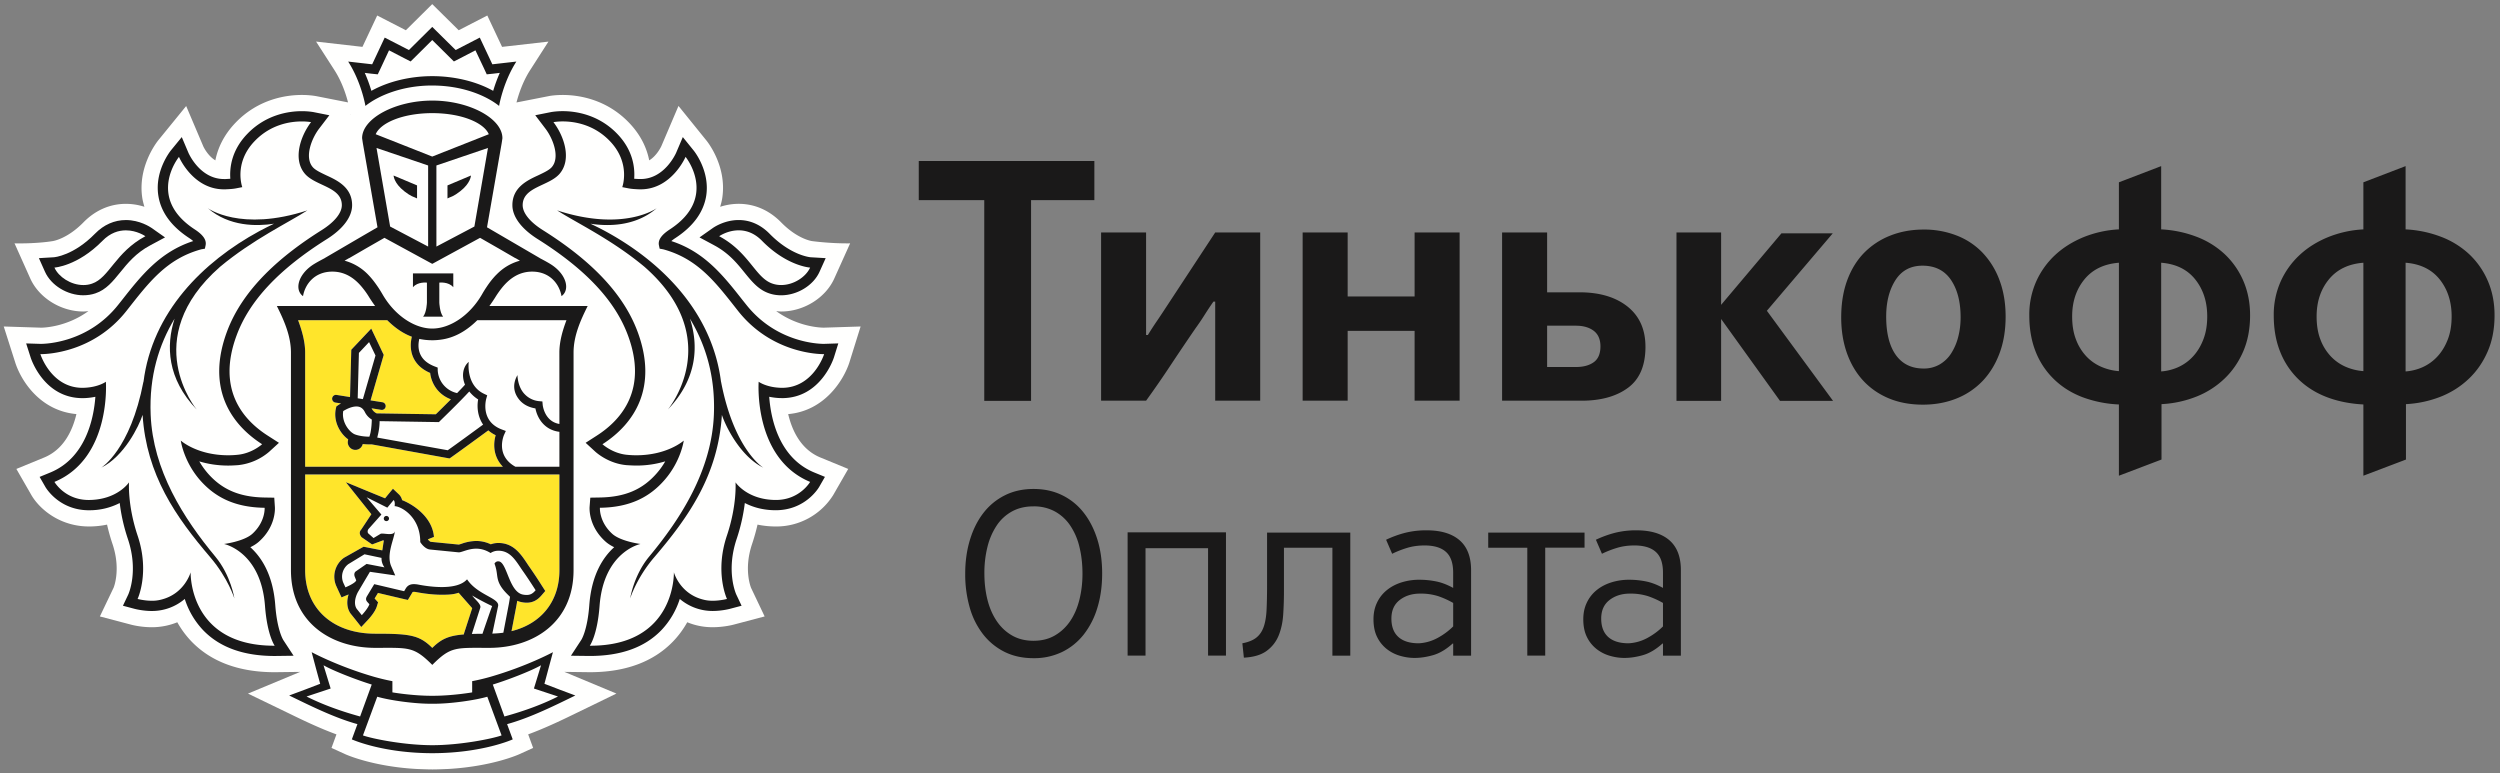
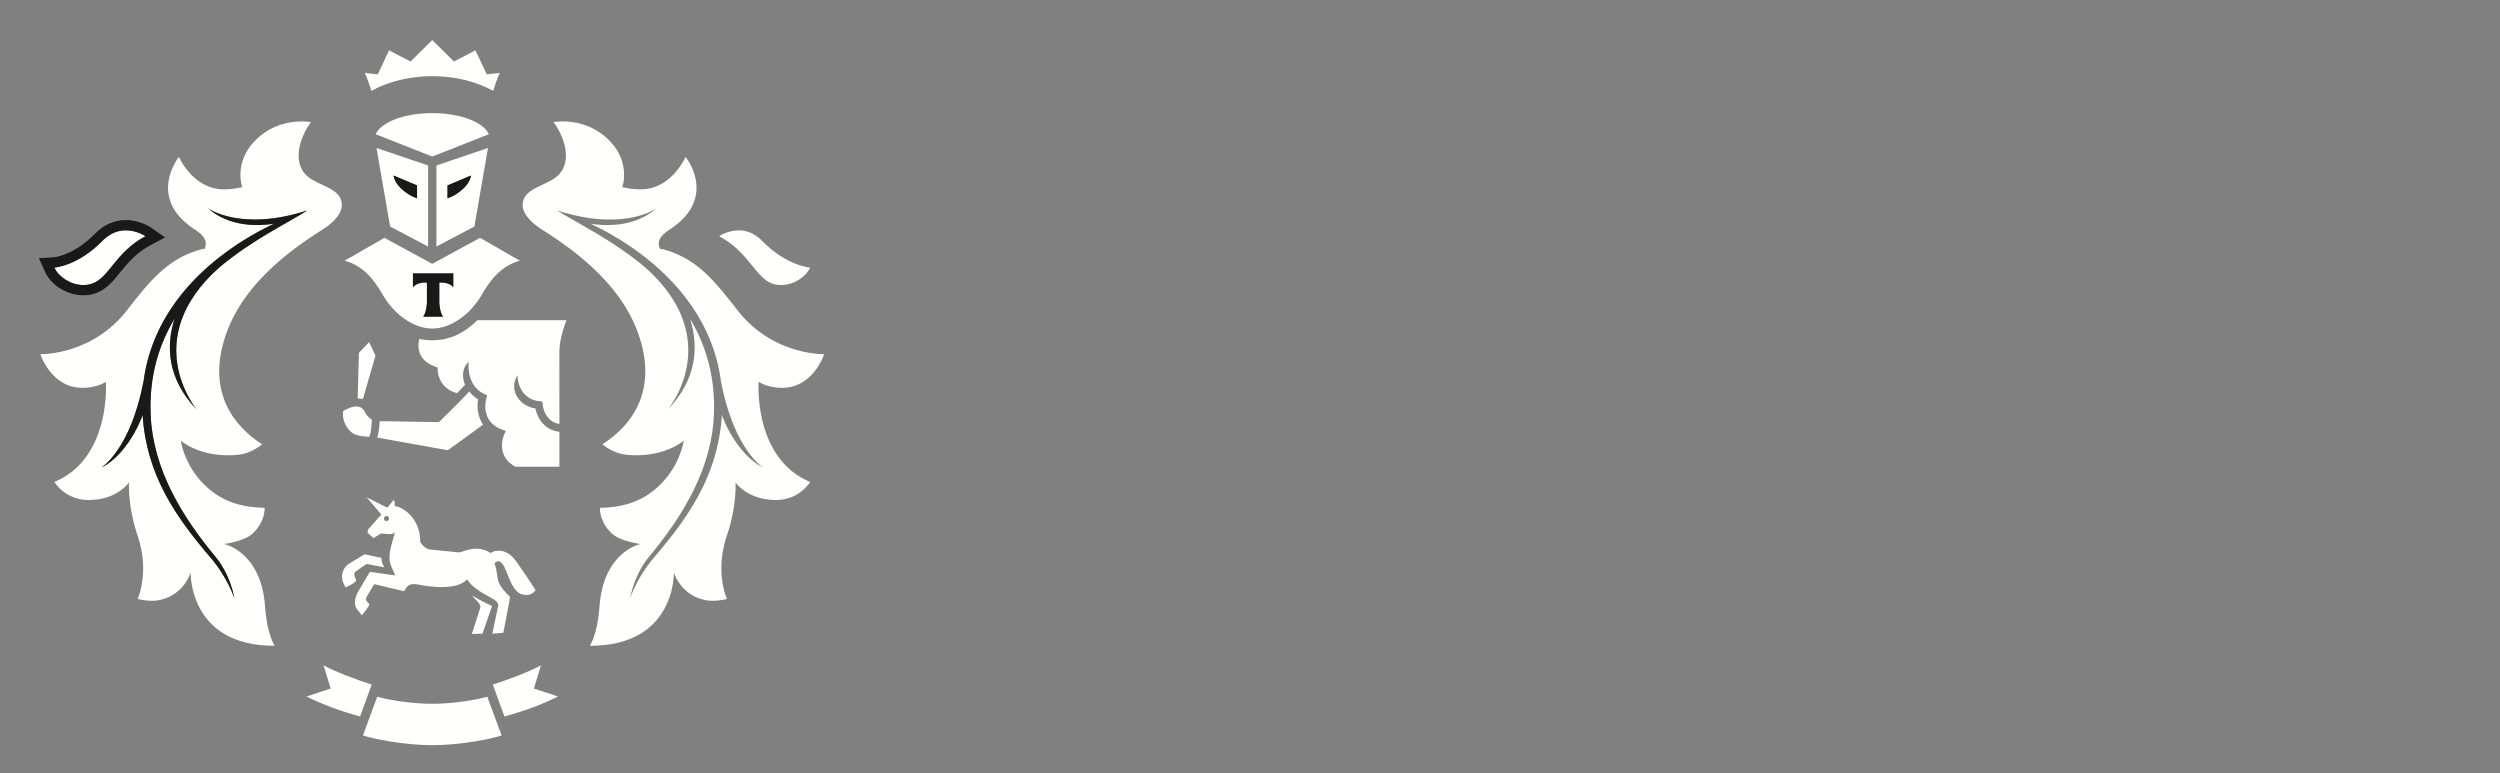
<svg xmlns="http://www.w3.org/2000/svg" width="139" height="43" viewBox="0 0 139 43">
  <rect x="0" y="0" width="139" height="43" fill="#808080" stroke="none" />
  <g fill="none" fill-rule="evenodd">
-     <path fill="#FFFFFE" d="M19.485 6.379l-.02.004.017-.023.003.019zm27.747 13.753l.618-1.979-2.045.065c-.174 0-1.43-.036-2.648-.92.09.008.181.022.275.022 1.254 0 2.469-.755 2.955-1.836l.88-1.953c-1.104.015-2.113-.125-2.113-.125-.008 0-.804-.104-1.723-1.043-.66-.673-1.475-1.03-2.36-1.03-.386 0-.732.07-1.03.165.047-.158.09-.319.116-.484.281-1.827-.894-3.22-.894-3.219L37.724 5.89l-.954 2.238c-.003.007-.245.532-.674.788-.13-.658-.45-1.398-1.132-2.104C33.676 5.479 32.11 5.28 31.29 5.28c-.38 0-.651.041-.717.052l-1.857.365c.108-.414.336-1.138.753-1.788l1.024-1.596-2.578.293-.821-1.744-1.59.82L24.032.229l-1.466 1.453-1.594-.82-.82 1.744-2.578-.294 1.027 1.597c.417.65.645 1.372.75 1.785l-1.771-.349-.061-.01c-.089-.014-.358-.055-.74-.055-.82 0-2.385.199-3.67 1.53-.684.707-1.004 1.448-1.135 2.106-.428-.254-.667-.77-.667-.77l-.956-2.251L8.79 7.812c-.191.246-1.133 1.556-.877 3.204.026.164.07.324.116.482a3.352 3.352 0 0 0-1.03-.164c-.883 0-1.7.356-2.36 1.03-.917.935-1.707 1.04-1.7 1.04 0 0-.837.151-2.131.127l.875 1.953c.487 1.08 1.703 1.836 2.954 1.836.095 0 .185-.014.278-.022-1.216.884-2.473.92-2.624.921l-2.083-.066.631 1.978c.318 1.02 1.379 2.71 3.41 2.892-.22.926-.71 1.965-1.787 2.412l-1.552.638.847 1.474c.477.795 1.599 1.725 3.195 1.725.345 0 .68-.036 1-.104.082.362.185.727.306 1.087.475 1.416.065 2.403.062 2.414l-.767 1.605 1.71.45c.022.007.538.15 1.185.15a3.764 3.764 0 0 0 1.41-.276c.222.396.49.759.804 1.083 1.096 1.125 2.65 1.694 4.617 1.694h.006l1.404-.018-2.901 1.207 2.203 1.065c.8.39 1.749.85 2.716 1.203l-.276.753.76.346c.067.031 1.527.684 3.954.823 0 0 .586.027.909.027.323 0 .901-.028.901-.028 2.411-.144 3.86-.79 3.928-.822l.76-.346-.276-.754c.993-.364 1.977-.843 2.745-1.218l2.161-1.05-2.892-1.206 1.41.018c1.97 0 3.524-.57 4.618-1.696.312-.322.58-.683.803-1.082a3.646 3.646 0 0 0 1.411.276c.637 0 1.159-.14 1.173-.145l1.718-.454-.749-1.576c-.017-.04-.427-1.027.048-2.443.121-.362.223-.725.306-1.087.322.068.659.103 1.007.104a3.731 3.731 0 0 0 3.197-1.741l.838-1.458-1.552-.638c-1.078-.447-1.567-1.485-1.786-2.411 2.005-.174 3.08-1.865 3.41-2.892z" />
    <path fill="#FFFFFE" d="M24.033 6.29c-1.643.002-2.876.54-3.144 1.174l3.144 1.24 3.144-1.24c-.266-.634-1.499-1.172-3.144-1.174M24.066 39.129h-.063c-.996.007-2.368-.198-3.028-.39l-.795 2.15c.524.187 2.3.544 3.856.544 1.553 0 3.329-.357 3.852-.544l-.794-2.15c-.662.192-2.033.397-3.028.39M30.08 36.99c-.59.333-1.912.837-2.68 1.07l.645 1.776c1.189-.324 2.17-.703 2.98-1.11l-1.34-.444.396-1.293M17.988 36.99l.396 1.292-1.34.444c.809.407 1.794.786 2.978 1.11l.646-1.776c-.766-.233-2.09-.737-2.68-1.07M24.033 4.234c1.24 0 2.453.296 3.388.817.085-.287.205-.634.367-.999l-.354.043-.37.038-.157-.337-.473-.998-.862.448-.335.171-.268-.264-.936-.926-.934.926-.268.264-.335-.17-.866-.449-.466.998-.16.337-.37-.038-.352-.043c.162.365.28.712.367.999.937-.521 2.15-.817 3.384-.817M42.946 15.769c.16.056.324.08.486.08.701 0 1.378-.454 1.61-.971 0 0-1.284-.078-2.666-1.481-.44-.454-.905-.59-1.304-.59-.62 0-1.087.327-1.087.327 1.67.889 2.01 2.314 2.96 2.635M4.636 15.849c.162 0 .326-.025.483-.08.953-.321 1.297-1.746 2.964-2.635 0 0-.467-.328-1.084-.328-.402 0-.867.137-1.308.592-1.38 1.402-2.665 1.48-2.665 1.48.231.517.91.97 1.61.97" />
    <path fill="#FFFFFE" d="M42.442 26.004c-1.29-.637-2.107-2.327-2.303-2.935-.215 3.351-1.85 5.676-3.763 7.914-.992 1.161-1.338 2.29-1.338 2.29s.191-1.28 1.049-2.319c1.784-2.143 3.48-4.812 3.606-7.897.086-2.154-.467-3.9-1.331-5.34.483 1.5.414 3.335-1.226 5.048 0 0 3.267-3.915-1.301-7.929-1.828-1.527-3.83-2.47-4.858-3.139 3.72 1.214 5.538-.122 5.538-.122-1.188 1.03-2.727 1.012-3.681.863.26.127.528.258.818.414 3.136 1.704 5.956 4.508 6.437 8.39v-.03c.73 3.814 2.353 4.792 2.353 4.792m.955-4.443c.03.002.054.002.083.002 1.75 0 2.342-1.873 2.342-1.873h-.034c-.321 0-2.921-.075-4.76-2.411-1.209-1.536-2.2-2.887-4.158-3.418l-.193-.034-.042-.196c-.054-.299.152-.58.616-.882 2.703-1.77.867-4.027.867-4.027s-.771 1.805-2.497 1.805l-.129-.002c-.196-.01-.386-.018-.576-.058l-.318-.062s.492-1.34-.696-2.568c-.895-.928-1.983-1.086-2.612-1.086-.317 0-.518.041-.518.041.597.78 1.028 2.075.34 2.874-.596.687-2.051.72-2.051 1.743 0 .433.405.939 1.132 1.393 2.187 1.377 4.357 3.205 5.26 5.653 1.128 3.054-.143 5.081-1.956 6.244 0 0 .57.524 1.393.59.168.017.332.024.485.024 1.742 0 2.642-.816 2.642-.816s-.148 1.128-1.054 2.176c-.837.967-1.934 1.537-3.608 1.56 0 0-.053.777.688 1.45.475.424 1.57.562 1.57.562s-2.051.416-2.278 3.445c-.122 1.642-.542 2.212-.542 2.212h.037c4.76 0 4.638-4.082 4.638-4.082s.33 1.208 1.659 1.524c.16.042.331.058.494.058.427 0 .8-.1.8-.1s-.696-1.467-.007-3.518c.573-1.703.48-2.965.48-2.965s.641.97 2.231.979h.017c1.324 0 1.9-1.003 1.9-1.003-3.173-1.319-2.86-5.57-2.86-5.57s.413.308 1.215.336M11.69 30.983c-1.91-2.238-3.546-4.563-3.762-7.914-.198.608-1.011 2.298-2.3 2.935 0 0 1.621-.979 2.35-4.791v.03c.483-3.883 3.301-6.687 6.44-8.39.287-.157.558-.288.816-.414-.954.148-2.493.166-3.68-.864 0 0 1.817 1.336 5.537.122-1.03.669-3.03 1.612-4.857 3.139-4.57 4.014-1.301 7.93-1.301 7.93-1.644-1.714-1.71-3.549-1.226-5.048-.866 1.44-1.42 3.185-1.33 5.338.125 3.085 1.82 5.754 3.6 7.898.862 1.04 1.056 2.318 1.056 2.318s-.35-1.128-1.342-2.289m.765-.738s1.095-.138 1.57-.563c.741-.672.688-1.45.688-1.45-1.675-.022-2.77-.592-3.612-1.559-.9-1.048-1.05-2.176-1.05-2.176s.9.816 2.64.816c.155 0 .318-.007.486-.023.826-.067 1.396-.591 1.396-.591-1.815-1.163-3.086-3.19-1.96-6.244.903-2.448 3.073-4.276 5.26-5.653.727-.454 1.132-.96 1.132-1.393 0-1.024-1.453-1.056-2.049-1.743-.689-.8-.257-2.094.338-2.874 0 0-.198-.04-.517-.04-.627 0-1.716.157-2.61 1.085-1.192 1.229-.697 2.568-.697 2.568l-.318.062c-.19.04-.382.048-.577.058l-.126.002c-1.731 0-2.499-1.804-2.499-1.804s-1.834 2.257.867 4.026c.465.302.67.583.615.882l-.041.196-.197.034c-1.954.532-2.947 1.883-4.158 3.418-1.836 2.336-4.434 2.411-4.756 2.411h-.036s.593 1.873 2.342 1.873c.028 0 .054 0 .084-.002.804-.028 1.216-.336 1.216-.336s.31 4.251-2.86 5.569c0 0 .577 1.004 1.9 1.004h.016c1.591-.009 2.231-.979 2.231-.979s-.092 1.263.478 2.964c.69 2.053-.002 3.519-.002 3.519s.37.1.797.1c.166 0 .335-.016.494-.058 1.327-.316 1.659-1.524 1.659-1.524s-.122 4.082 4.639 4.082h.034s-.416-.57-.539-2.212c-.226-3.03-2.278-3.445-2.278-3.445M22.96 15.202h2.243v.77c-.264-.323-.778-.258-.778-.258v1.11s.02.546.211.782h-1.11c.194-.236.211-.782.211-.782v-1.11s-.512-.065-.778.257v-.77zm-2.446.115a4.837 4.837 0 0 1 .484.617 8.181 8.181 0 0 1 .275.439c.687 1.185 1.785 1.894 2.76 1.895.976-.001 2.073-.71 2.762-1.895.076-.132.153-.26.233-.379l.035-.052a4.692 4.692 0 0 1 .494-.628l.039-.038c.35-.358.766-.63 1.312-.782l-.243-.141h-.013l-.967-.561-.992-.569-2.653 1.444-.007-.006-.005.006-2.653-1.444-.992.569-.968.56h-.012l-.245.142c.547.151.962.421 1.313.78.016.014.026.03.043.043z" />
    <path fill="#FFFFFE" d="M23.188 10.308v.724l-.14-.063c-.006-.005-.21-.052-.566-.333-.588-.456-.599-.877-.599-.877l1.305.55zm.615 3.4V9.2l-2.869-.972.757 4.367 2.112 1.113zM24.88 10.308l1.306-.549s-.012.421-.601.877c-.355.281-.56.328-.566.333l-.139.063v-.724zm1.496 2.287l.755-4.367-2.867.972v4.508l2.112-1.113zM19.746 24.157c.279.102.618.123.792.123.006-.021.016-.048.024-.08.015-.051.03-.102.04-.158.05-.25.067-.533.07-.715a1.004 1.004 0 0 1-.376-.398c-.107-.224-.259-.329-.48-.329-.29 0-.599.174-.732.255-.105.624.354 1.19.662 1.302M26.093 21.766c-.533.58-1.577 1.589-1.627 1.64l-.063.063-3.296-.052a3.403 3.403 0 0 1-.107.808l-.026.104 3.92.705c.408-.285 1.53-1.105 1.967-1.426-.317-.463-.347-1.012-.276-1.4a1.961 1.961 0 0 1-.492-.442" />
    <path fill="#FFFFFE" d="M26.539 17.803c-.76.752-1.488 1.031-2.138 1.096-.119.012-.238.02-.36.02h-.015a3.603 3.603 0 0 1-.712-.075c-.043.17-.097.523.058.86.138.304.418.53.826.68l.137.054.002.148c0 .044.033 1.003 1.078 1.27.17-.176.325-.335.44-.468-.213-.503-.102-1.016.209-1.267-.014.053-.15 1.312.858 1.78l.167.078-.05.177c-.016.053-.353 1.271.869 1.724l.217.082-.096.21c-.022.047-.5 1.151.627 1.78h2.447v-1.943c-.87-.106-1.238-.805-1.333-1.3-.405-.07-.718-.245-.933-.53-.513-.675-.072-1.294-.066-1.327 0 .005 0 .664.407 1.071.202.196.44.348.801.382l.178.016.015.182c.003.039.102.93.931 1.07l-.002-3.968c0-.614.18-1.232.395-1.802h-4.957M19.955 19.62l-.067 2.526.288.045.702-2.425-.357-.745-.566.6M21.476 28.974a.144.144 0 0 1 .018-.287c.081.003.14.075.136.153a.146.146 0 0 1-.154.134m6.22 2.236c.023 0 .047.003.07.009.437.125.548 1.7 1.314 1.84.076.016.145.02.205.02.222 0 .354-.094.497-.262 0 0-.386-.606-.674-1.015-.383-.535-.68-1.181-1.395-1.181-.016 0-.037 0-.054.002-.235.012-.38.127-.38.127a1.472 1.472 0 0 0-.801-.244c-.447 0-.794.205-.969.205h-.006l-1.593-.157c-.249-.024-.446-.275-.517-.373l-.027-.043c0-.043 0-.087-.003-.126-.054-1.304-1.062-1.86-1.422-1.87 0 0 .043-.247-.054-.341l-.352.426-1.152-.579.822.96-.696.783c-.088.09-.077.21-.04.26l.3.266.382-.232c.019-.013.054-.018.096-.018.105 0 .264.028.406.028.156 0 .29-.034.307-.18-.048.483-.497 1.322-.202 1.982l.218.498-1.409-.203-.659 1.113c-.203.37-.235.771-.04.99l.247.308s.346-.367.423-.608l-.111-.123c-.095-.104-.09-.196-.032-.308l.413-.685 1.662.392.089-.15c.113-.188.275-.243.453-.243.074 0 .149.009.226.02.31.062.817.143 1.325.143.557 0 1.11-.1 1.405-.43.602.893 1.823 1.035 1.727 1.489l-.322 1.529c.212-.01.418-.023.612-.05l.306-1.591c.033-.173.066-.406.066-.406-.118-.12-.403-.372-.564-.679-.216-.414-.098-.63-.299-1.168 0 0 .062-.125.203-.125" />
    <path fill="#FFFFFE" d="M19.206 32.657s.551-.227.6-.388l-.073-.184c-.053-.12-.046-.25.055-.32l.595-.411.994.19s-.18-.225-.163-.525l-.948-.201-.894.545a.868.868 0 0 0-.285 1.033l.119.261M26.235 35.249c.177-.007.375-.01.59-.01 0 0 .511-1.496.54-1.543a12.46 12.46 0 0 1-1.112-.587c.153.227.522.486.449.687l-.467 1.453" />
-     <path fill="#FFE52B" d="M31.103 26.38H16.966v5.317c0 2.175 1.574 3.537 3.896 3.537 1.94 0 2.452.075 3.174.791.497-.496.908-.681 1.753-.75l.02-.083.446-1.377c-.025-.03-.754-.858-.754-.858-.289.096-.532.111-.939.111-.418 0-.89-.048-1.403-.144a.654.654 0 0 0-.147-.017c-.063 0-.067.005-.084.036l-.088.146-.162.267-.305-.07-1.357-.32-.187.307.028.033.166.182-.074.238c-.1.309-.424.671-.522.77l-.34.365-.308-.39-.232-.292c-.245-.273-.301-.69-.164-1.129a.04.04 0 0 1-.013.006l-.383.158-.172-.374-.12-.265a1.292 1.292 0 0 1 .429-1.56l1.092-.618 1.039.205c.024-.1.062-.457.092-.548-.02-.002-.039-.006-.06-.006l-.598.223-.578-.398s-.226-.218-.021-.436l.559-.847-1.418-1.778 2.179.894.144-.18.294-.352.334.318c.095.09.149.203.175.315.6.234 1.676.923 1.77 2.044l-.336.135v.008c.078.091.141.129.16.132l1.555.153c.04-.006.089-.024.144-.04a2.51 2.51 0 0 1 .827-.161c.28 0 .55.064.812.185.095-.036.214-.062.35-.071l.075-.002c.832 0 1.246.621 1.578 1.118.055.086.11.167.168.247.29.41.67 1.01.685 1.036l.172.268-.21.244c-.161.187-.405.406-.822.406-.086 0-.18-.01-.281-.028a1.243 1.243 0 0 1-.247-.076c-.012.082-.03.18-.044.264l-.273 1.423c1.63-.401 2.666-1.632 2.666-3.395l-.003-5.317M16.966 25.952h10.995c-.549-.568-.54-1.286-.4-1.752a1.832 1.832 0 0 1-.41-.27 197.68 197.68 0 0 1-2.085 1.511l-.073.049-4.316-.78h-.087a3.57 3.57 0 0 1-.42-.024.42.42 0 0 1-.752.15.417.417 0 0 1-.076-.316l.016-.094c-.445-.312-.856-1.013-.674-1.751l.018-.079.063-.044c.009-.007.083-.058.195-.121l-.313-.048a.218.218 0 0 1-.179-.247c.02-.117.13-.2.246-.178l.748.118.067-2.63 1.112-1.176.694 1.46-.732 2.53.66.105a.215.215 0 0 1 .178.247.211.211 0 0 1-.212.177l-.034-.001-.536-.087c.007.017.017.026.024.043a.586.586 0 0 0 .258.239l3.29.052a68.6 68.6 0 0 0 .84-.832 1.774 1.774 0 0 1-1.154-1.467c-.452-.193-.765-.482-.938-.857-.21-.465-.136-.93-.079-1.157-.44-.16-.9-.452-1.371-.92h-4.956c.213.571.393 1.19.393 1.803v6.347" />
-     <path fill="#1A1919" d="M21.493 28.687a.144.144 0 0 0-.154.134.142.142 0 0 0 .137.153.146.146 0 0 0 .154-.134.146.146 0 0 0-.137-.153M28.046 39.837l-.646-1.776c.768-.234 2.09-.737 2.681-1.072l-.395 1.293 1.338.444c-.81.407-1.79.785-2.978 1.111m-4.01 1.596c-1.556 0-3.332-.357-3.856-.544l.795-2.151c.66.193 2.032.397 3.028.391h.063c.995.006 2.366-.198 3.028-.391l.794 2.151c-.523.187-2.299.544-3.852.544m-6.991-2.707l1.339-.444-.396-1.293c.59.335 1.914.838 2.68 1.072l-.646 1.776c-1.184-.326-2.17-.704-2.977-1.11m14.04-.395l-.815-.313.225-.841.248-.917s-1.443.782-3.477 1.37c-.577.165-1.014.241-1.014.241v.625s-1.088.189-2.186.189h-.063c-1.1 0-2.186-.19-2.186-.19v-.624s-.438-.076-1.014-.24c-2.033-.588-3.475-1.371-3.475-1.371l.244.917.23.841-.817.313-.907.338c1.038.501 2.478 1.231 3.795 1.592l-.311.848s1.67.761 4.453.768v.002h.038v-.002c2.786-.007 4.454-.768 4.454-.768l-.312-.848c1.318-.36 2.759-1.09 3.793-1.592l-.904-.338M20.634 4.095l.37.038.16-.337.466-.998.866.448.335.171.268-.264.934-.927.936.927.268.264.335-.17.862-.449.473.998.156.337.37-.038.355-.043a8.376 8.376 0 0 0-.367.999c-.935-.521-2.149-.817-3.388-.817-1.233 0-2.447.296-3.384.817a8.588 8.588 0 0 0-.367-.999l.352.043zm3.399.66c1.658 0 2.984.548 3.717 1.134 0 0 .217-1.31.96-2.466l-1.335.152-.699-1.485-1.341.692-1.302-1.286-1.298 1.286-1.345-.692-.697 1.485-1.335-.152c.743 1.155.96 2.466.96 2.466.738-.586 2.06-1.135 3.715-1.135zM45.043 26.794s-.577 1.004-1.901 1.004h-.017c-1.59-.009-2.23-.979-2.23-.979s.092 1.262-.48 2.964c-.69 2.053.005 3.519.005 3.519s-.37.1-.799.1c-.163 0-.333-.016-.495-.058-1.327-.316-1.658-1.524-1.658-1.524s.122 4.082-4.638 4.082h-.037s.42-.57.543-2.212c.226-3.03 2.277-3.445 2.277-3.445s-1.095-.138-1.57-.563c-.741-.672-.688-1.45-.688-1.45 1.674-.022 2.771-.592 3.607-1.56.906-1.047 1.055-2.175 1.055-2.175s-.901.816-2.642.816c-.153 0-.316-.007-.485-.023-.824-.067-1.393-.591-1.393-.591 1.813-1.163 3.084-3.19 1.957-6.244-.904-2.448-3.075-4.276-5.26-5.653-.727-.454-1.133-.96-1.133-1.394 0-1.022 1.455-1.055 2.05-1.742.69-.8.258-2.094-.339-2.874 0 0 .2-.041.518-.041.629 0 1.718.158 2.612 1.086 1.188 1.229.696 2.568.696 2.568l.318.062c.19.04.38.048.577.058l.128.002c1.726 0 2.497-1.805 2.497-1.805s1.836 2.258-.867 4.027c-.464.302-.67.583-.616.882l.042.196.193.034c1.958.531 2.95 1.883 4.16 3.418 1.837 2.336 4.437 2.411 4.758 2.411h.034s-.593 1.873-2.342 1.873c-.029 0-.054 0-.083-.002-.802-.028-1.215-.336-1.215-.336s-.312 4.251 2.861 5.569m-1.563-4.658c2.144 0 2.862-2.18 2.89-2.273l.24-.77-.803.026h-.003c-.283 0-2.649-.063-4.325-2.194l-.159-.198c-1.096-1.393-2.134-2.719-3.993-3.323.054-.049.131-.108.237-.177.986-.648 1.559-1.436 1.703-2.35.21-1.375-.667-2.472-.706-2.517l-.596-.738-.373.876c-.025.055-.652 1.456-1.971 1.456h-.099c-.09-.005-.177-.008-.261-.016.046-.624-.067-1.592-.946-2.5C33.26 6.345 31.966 6.18 31.29 6.18c-.361 0-.602.045-.628.047l-.902.18.557.733c.436.565.831 1.608.363 2.152-.151.174-.46.314-.754.455-.607.279-1.437.67-1.437 1.66 0 .64.498 1.312 1.4 1.882 2.669 1.679 4.316 3.43 5.027 5.364 1.1 2.974-.336 4.67-1.73 5.565l-.625.402.548.503c.074.064.742.655 1.732.74.188.011.366.022.535.022a5.5 5.5 0 0 0 1.612-.234c-.12.211-.27.428-.456.644-.797.923-1.777 1.344-3.187 1.366l-.524.009-.04.525c-.005.106-.044 1.081.878 1.91.141.128.311.233.49.32-.625.562-1.26 1.543-1.384 3.223-.104 1.402-.438 1.92-.442 1.926l-.579.885 1.046.013c1.73 0 3.053-.476 3.97-1.422a4.495 4.495 0 0 0 1.036-1.75 2.81 2.81 0 0 0 1.825.67c.489 0 .898-.103.943-.114l.668-.177-.295-.624c-.022-.05-.579-1.302.02-3.087.259-.772.39-1.463.455-2.001.421.219.984.4 1.712.402 1.654 0 2.384-1.236 2.416-1.287l.326-.568-.604-.248c-1.97-.819-2.407-3.016-2.494-4.205.178.034.381.066.611.072l.101.002" />
-     <path fill="#1A1919" d="M41.072 12.806c.399 0 .864.137 1.305.592 1.381 1.402 2.666 1.48 2.666 1.48-.233.517-.91.97-1.611.97a1.47 1.47 0 0 1-.486-.08c-.95-.32-1.291-1.745-2.96-2.634 0 0 .465-.328 1.086-.328m-1.359.835c.8.426 1.266.997 1.674 1.503.402.494.782.97 1.38 1.167.21.073.435.107.665.107.894 0 1.792-.547 2.133-1.305l.343-.76-.83-.049c-.038-.001-1.105-.099-2.292-1.311-.488-.497-1.078-.759-1.714-.759-.778 0-1.354.388-1.417.429l-.762.537.82.44M40.09 21.213v.03c-.482-3.883-3.3-6.687-6.438-8.39-.29-.157-.559-.288-.819-.414.955.148 2.494.165 3.681-.864 0 0-1.816 1.336-5.538.122 1.03.669 3.032 1.612 4.86 3.14 4.567 4.013 1.3 7.928 1.3 7.928 1.64-1.713 1.71-3.548 1.226-5.047.864 1.44 1.417 3.185 1.33 5.339-.125 3.085-1.82 5.753-3.604 7.897-.858 1.04-1.05 2.318-1.05 2.318s.346-1.128 1.339-2.289c1.912-2.238 3.547-4.563 3.761-7.914.197.608 1.012 2.298 2.304 2.935 0 0-1.624-.978-2.353-4.791M15.239 35.902c-4.761 0-4.64-4.082-4.64-4.082s-.331 1.208-1.658 1.524a1.934 1.934 0 0 1-.494.058c-.427 0-.797-.1-.797-.1s.692-1.466.002-3.519c-.57-1.701-.478-2.964-.478-2.964s-.64.97-2.23.98h-.017c-1.323 0-1.9-1.005-1.9-1.005 3.17-1.318 2.86-5.569 2.86-5.569s-.412.308-1.216.336c-.03.002-.056.002-.084.002-1.75 0-2.342-1.873-2.342-1.873h.036c.322 0 2.92-.075 4.756-2.411 1.21-1.535 2.203-2.886 4.158-3.418l.197-.034.041-.196c.055-.299-.15-.58-.615-.882-2.701-1.77-.867-4.026-.867-4.026s.768 1.804 2.499 1.804l.126-.002c.194-.01.386-.018.577-.058l.318-.062s-.495-1.34.696-2.568c.895-.928 1.983-1.085 2.611-1.085.319 0 .517.04.517.04-.595.78-1.027 2.075-.338 2.874.596.687 2.049.719 2.049 1.742 0 .434-.405.94-1.132 1.394-2.187 1.377-4.357 3.205-5.26 5.653-1.126 3.054.145 5.081 1.96 6.244 0 0-.57.524-1.396.59-.168.017-.33.024-.487.024-1.739 0-2.639-.816-2.639-.816s.15 1.128 1.05 2.176c.841.967 1.937 1.537 3.612 1.56 0 0 .053.777-.687 1.45-.476.424-1.571.562-1.571.562s2.052.416 2.278 3.445c.123 1.641.539 2.212.539 2.212h-.034zm.506-.327c-.001-.005-.334-.524-.44-1.926-.125-1.68-.76-2.66-1.387-3.224.18-.086.349-.191.49-.32.922-.828.883-1.803.876-1.909l-.035-.525-.528-.009c-1.405-.022-2.388-.443-3.185-1.366a4.252 4.252 0 0 1-.455-.644c.438.134.975.234 1.61.234.17 0 .348-.01.535-.023a3.155 3.155 0 0 0 1.734-.74l.549-.502-.626-.402c-1.399-.895-2.83-2.591-1.73-5.565.711-1.934 2.356-3.686 5.028-5.364.902-.57 1.396-1.241 1.396-1.882 0-.99-.827-1.381-1.435-1.66-.295-.142-.603-.281-.753-.455-.47-.544-.073-1.587.362-2.152l.56-.733-.905-.18c-.027-.002-.265-.047-.628-.047-.676 0-1.967.164-3.022 1.257-.88.908-.995 1.876-.95 2.5-.084.008-.17.011-.26.016h-.096c-1.324 0-1.948-1.401-1.973-1.456l-.371-.876-.603.738c-.034.045-.914 1.142-.7 2.517.142.914.717 1.702 1.703 2.35.107.069.182.128.235.177-1.86.604-2.898 1.93-3.994 3.323l-.158.198c-1.675 2.131-4.045 2.194-4.328 2.194l-.808-.025.246.769c.028.093.743 2.273 2.888 2.273l.104-.002c.227-.006.43-.038.611-.073-.088 1.19-.526 3.387-2.498 4.206l-.602.248.326.568c.032.051.763 1.287 2.42 1.287a3.679 3.679 0 0 0 1.709-.402c.063.538.195 1.23.454 2.001.6 1.785.042 3.037.02 3.087l-.296.623.67.178c.043.01.455.114.942.114a2.798 2.798 0 0 0 1.826-.67 4.5 4.5 0 0 0 1.034 1.75c.92.946 2.242 1.422 3.97 1.422l1.047-.014-.58-.884z" />
    <path fill="#1A1919" d="M5.69 13.397c.442-.455.907-.59 1.309-.59.617 0 1.084.327 1.084.327-1.667.889-2.011 2.314-2.964 2.635-.157.056-.32.08-.483.08-.7 0-1.378-.453-1.61-.971 0 0 1.284-.079 2.664-1.481m-1.054 3.02c.23 0 .455-.033.667-.106.597-.198.977-.672 1.379-1.167.41-.506.872-1.077 1.672-1.503l.822-.441-.764-.537c-.064-.04-.637-.428-1.413-.428-.638 0-1.23.26-1.717.759-1.187 1.212-2.252 1.31-2.29 1.31l-.829.049.34.76c.342.758 1.24 1.305 2.133 1.305M8.377 23.057c-.089-2.154.464-3.9 1.33-5.34-.483 1.5-.418 3.335 1.226 5.048 0 0-3.269-3.915 1.301-7.93 1.827-1.526 3.828-2.47 4.857-3.138-3.72 1.214-5.536-.122-5.536-.122 1.186 1.03 2.725 1.012 3.679.863-.258.127-.529.258-.817.414-3.138 1.704-5.956 4.508-6.44 8.39v-.03c-.728 3.813-2.35 4.792-2.35 4.792 1.29-.637 2.103-2.327 2.301-2.935.216 3.351 1.85 5.676 3.763 7.914.992 1.161 1.342 2.29 1.342 2.29s-.194-1.28-1.056-2.32c-1.78-2.143-3.476-4.811-3.6-7.896M22.96 15.202v.77c.265-.323.777-.258.777-.258v1.11s-.017.546-.211.782h1.11c-.191-.236-.21-.782-.21-.782v-1.11s.513-.065.777.257v-.77h-2.244M22.482 10.636c.356.281.56.328.567.333l.139.064v-.725l-1.305-.549s.011.42.6.877M25.585 10.636c.59-.457.6-.877.6-.877l-1.305.55v.724l.139-.064c.007-.005.211-.052.566-.333" />
-     <path fill="#1A1919" d="M24.033 8.705l-3.144-1.242c.268-.633 1.5-1.17 3.144-1.173 1.645.002 2.878.54 3.144 1.173l-3.144 1.242zm2.343 3.89l-2.112 1.114V9.2l2.867-.974-.755 4.368zm1.31 1.197l.965.56h.014l.243.142c-.546.151-.963.424-1.312.782l-.039.038a4.703 4.703 0 0 0-.494.628l-.035.052c-.08.12-.157.247-.233.38-.688 1.184-1.786 1.893-2.762 1.894-.975-.001-2.073-.71-2.76-1.895a7.695 7.695 0 0 0-.23-.373c-.016-.023-.03-.046-.045-.066a6.743 6.743 0 0 0-.255-.35 4.837 4.837 0 0 0-.23-.267c-.016-.013-.027-.03-.041-.043a2.847 2.847 0 0 0-1.314-.78l.246-.141h.01l.968-.561.993-.569 2.653 1.444.005-.006.008.006 2.651-1.444.993.569zm3.81 4.01c-.216.57-.395 1.189-.395 1.803l.002 3.968c-.83-.14-.927-1.031-.93-1.07l-.016-.182-.178-.016a1.26 1.26 0 0 1-.8-.382c-.407-.407-.408-1.066-.407-1.071-.006.033-.448.652.065 1.328.215.284.528.46.933.528.094.496.463 1.195 1.333 1.301v1.942h-2.446c-1.128-.627-.65-1.732-.628-1.78l.095-.209-.216-.081c-1.221-.453-.885-1.672-.868-1.725l.049-.177-.167-.079c-1.008-.467-.872-1.726-.858-1.78-.31.252-.423.765-.209 1.268-.115.133-.27.292-.44.468a1.37 1.37 0 0 1-1.078-1.27l-.002-.148-.137-.053c-.408-.151-.688-.377-.827-.682-.154-.336-.1-.69-.057-.86a3.442 3.442 0 0 0 .711.075h.017c.121 0 .24-.007.358-.02.652-.064 1.38-.343 2.139-1.096h4.957zm-3.056 17.29l.273-1.423c.015-.085.032-.182.044-.264.077.032.159.059.247.075.102.02.196.03.281.03.417 0 .66-.22.822-.407l.21-.244-.172-.268a26.333 26.333 0 0 0-.685-1.036 6.247 6.247 0 0 1-.168-.248c-.332-.496-.746-1.117-1.579-1.117l-.074.002a1.178 1.178 0 0 0-.35.072 1.895 1.895 0 0 0-.811-.186 2.52 2.52 0 0 0-.827.16c-.056.016-.105.034-.144.041l-1.555-.153c-.02-.004-.083-.04-.16-.133v-.007l.336-.135c-.095-1.121-1.171-1.81-1.771-2.044a.634.634 0 0 0-.175-.316l-.334-.317-.294.353-.144.18-2.179-.895 1.418 1.778-.56.847c-.204.218.022.436.022.436l.578.398.598-.224c.02 0 .04.005.06.008-.03.09-.067.447-.092.547l-1.04-.204-1.091.616a1.293 1.293 0 0 0-.43 1.561l.121.265.173.374.382-.158a.03.03 0 0 0 .013-.006c-.137.438-.08.856.164 1.13l.232.29.308.39.34-.363c.098-.1.422-.461.522-.772l.073-.237-.165-.182-.028-.032.187-.307 1.356.32.306.07.25-.414c.017-.031.021-.036.084-.036.048 0 .096.005.147.017.513.096.985.144 1.404.144.406 0 .649-.015.938-.111 0 0 .729.827.754.858l-.446 1.377-.02.083c-.845.069-1.256.254-1.753.75-.722-.716-1.234-.791-3.174-.791-2.322 0-3.896-1.362-3.896-3.537V26.38h14.137l.002 5.317c0 1.763-1.034 2.994-2.665 3.395zm-8.708-3.007l.074.184c-.049.161-.6.388-.6.388l-.12-.26a.868.868 0 0 1 .286-1.034l.894-.545.948.201c-.018.3.162.526.162.526l-.994-.191-.594.411c-.1.07-.108.2-.056.32zm8.559 1.503l-.305 1.59c-.196.028-.401.042-.613.05l.321-1.528c.096-.454-1.124-.596-1.726-1.49-.294.332-.848.43-1.405.43-.508 0-1.015-.08-1.325-.141a1.444 1.444 0 0 0-.226-.021c-.178 0-.34.055-.453.243l-.089.15-1.662-.392-.413.685c-.059.111-.063.204.032.308l.111.123c-.077.242-.422.608-.422.608l-.247-.308c-.196-.219-.164-.62.04-.99l.659-1.113 1.408.203-.218-.498c-.295-.66.153-1.498.202-1.982-.017.146-.151.18-.307.18-.142 0-.3-.028-.406-.028-.041 0-.077.004-.096.019l-.382.23-.3-.265c-.037-.051-.048-.17.04-.26l.697-.782-.824-.961 1.153.578.352-.425c.097.094.054.342.054.342.36.009 1.369.566 1.422 1.868.003.04.003.084.003.127l.027.043c.07.098.268.349.517.372l1.593.158h.006c.174 0 .522-.205.969-.205.242 0 .512.062.8.244 0 0 .146-.115.38-.127.018-.002.039-.002.055-.002.714 0 1.011.646 1.395 1.181.288.409.673 1.015.673 1.015-.142.169-.274.263-.496.263-.06 0-.13-.005-.205-.02-.766-.141-.877-1.716-1.314-1.841a.288.288 0 0 0-.07-.009c-.14 0-.202.126-.202.126.2.537.083.754.299 1.167.16.307.446.56.563.679 0 0-.032.232-.065.406zm-1.466 1.65c-.215 0-.413.004-.59.01l.467-1.452c.073-.201-.296-.46-.449-.687.23.145.825.46 1.112.587-.029.047-.54 1.543-.54 1.543zm-6.937-13.092l.067-2.525.566-.6.357.745-.702 2.425-.288-.045zm.408.783a1 1 0 0 0 .376.398c-.003.182-.02.464-.069.715a1.665 1.665 0 0 1-.041.158c-.008.032-.018.059-.024.08-.174 0-.513-.021-.792-.123-.308-.113-.768-.678-.662-1.302.133-.081.443-.255.732-.255.221 0 .374.105.48.33zm6.565.679c-.436.32-1.56 1.141-1.967 1.426l-3.92-.705.026-.105a3.4 3.4 0 0 0 .107-.808l3.296.053.063-.064c.05-.05 1.094-1.059 1.626-1.639.127.16.284.31.493.443-.071.387-.041.936.276 1.399zm-5.332-5.806c.47.468.932.76 1.37.92-.056.226-.13.693.08 1.157.173.376.486.664.938.857.05.463.343 1.16 1.154 1.467-.356.358-.701.696-.84.832l-3.29-.052a.586.586 0 0 1-.258-.24c-.007-.016-.017-.025-.024-.042l.536.087a.225.225 0 0 0 .034.002.211.211 0 0 0 .212-.179.215.215 0 0 0-.178-.246l-.66-.104.732-2.53-.694-1.46-1.11 1.175-.07 2.63-.747-.118c-.115-.023-.225.062-.246.179a.218.218 0 0 0 .179.246l.313.047a2.316 2.316 0 0 0-.194.122l-.064.044-.018.078c-.181.739.23 1.439.674 1.753l-.016.093a.413.413 0 0 0 .076.317.414.414 0 0 0 .344.177c.193 0 .36-.133.408-.327.165.02.316.023.42.023h.088l4.315.78.073-.049c.343-.24 1.654-1.195 2.084-1.512.118.102.25.194.41.27-.14.467-.148 1.186.402 1.752H16.966v-6.346c0-.614-.18-1.232-.393-1.803h4.956zm-.595-9.575l2.87.974v4.508l-2.113-1.114-.757-4.368zm7-.544c0-1.1-1.85-2.09-3.895-2.09h-.011c-2.044 0-3.895.99-3.895 2.09l.04.27.816 4.685-.82.476-2.12 1.239h.007s-.477.244-.698.396c-.808.56-.979 1.38-.51 1.717.115-.668.643-1.364 1.63-1.364.712 0 1.254.366 1.692.917.113.139.22.288.319.447.122.202.246.378.368.549h-5.463c.401.806.783 1.661.783 2.59v12.092c0 2.928 2.25 4.324 4.685 4.324 1.882 0 2.135-.087 3.174.948 1.033-1.035 1.287-.948 3.17-.948 2.436 0 4.684-1.396 4.684-4.324V19.605c0-.929.382-1.784.784-2.59H27.21c.121-.17.244-.347.367-.549.102-.16.208-.308.318-.447.442-.552.983-.917 1.694-.917.987 0 1.514.696 1.631 1.364.47-.338.3-1.157-.513-1.717-.218-.152-.695-.396-.695-.396h.007l-2.124-1.239-.817-.476.817-4.684.04-.27zM66.976 17.507c.158-.249.32-.494.49-.737h.099v5.508h2.502v-9.352h-2.502l-2.802 4.265c-.158.243-.315.478-.471.706-.156.23-.315.475-.47.728h-.1v-5.7h-2.501v9.353h2.502c.47-.65.931-1.316 1.38-1.998.452-.682.907-1.355 1.363-2.02.183-.252.354-.505.51-.753M74.93 18.396h3.722v3.882h2.503v-9.352h-2.503v3.558H74.93v-3.558h-2.503v9.352h2.503v-3.882M88.614 20.137c-.248.178-.575.268-.98.268H86.02v-2.296h1.595c.418 0 .75.096 1 .287.246.191.37.479.37.861 0 .408-.124.701-.37.88m2.872-.86c0-.958-.332-1.7-.994-2.23-.665-.528-1.554-.794-2.67-.794H86.02v-3.327h-2.503v9.353h4.416c1.079 0 1.941-.241 2.585-.718.648-.479.97-1.24.97-2.284M121.127 20.405c-.307.14-.629.222-.966.247v-6.044c.82.065 1.452.373 1.895.928.443.556.666 1.241.666 2.056 0 .486-.072.913-.217 1.283-.142.37-.332.681-.567.936a2.524 2.524 0 0 1-.811.594zm-3.316.23a3.014 3.014 0 0 1-1.002-.25 2.504 2.504 0 0 1-.829-.594 2.808 2.808 0 0 1-.56-.927c-.14-.363-.208-.786-.208-1.272 0-.815.227-1.5.68-2.056.453-.555 1.094-.863 1.92-.928v6.026zm5.87.418c.44-.419.785-.922 1.041-1.51.254-.587.383-1.256.383-2.01 0-.7-.125-1.337-.373-1.91a4.441 4.441 0 0 0-1.03-1.483 4.774 4.774 0 0 0-1.57-.975 6.44 6.44 0 0 0-1.971-.412V9.236l-2.35.9v2.617a6.095 6.095 0 0 0-1.96.43c-.61.251-1.14.582-1.586.996a4.537 4.537 0 0 0-1.053 1.473 4.532 4.532 0 0 0-.383 1.881c0 .754.118 1.426.354 2.02a4.329 4.329 0 0 0 1.015 1.528c.44.43.965.761 1.575.997a6.6 6.6 0 0 0 2.038.41v3.962l2.369-.9v-3.08a6.056 6.056 0 0 0 1.942-.42 4.799 4.799 0 0 0 1.559-.997zM136.097 18.875c-.144.37-.333.681-.567.936a2.539 2.539 0 0 1-.81.594c-.308.14-.63.222-.969.247v-6.044c.82.065 1.453.373 1.897.928.442.556.663 1.241.663 2.056 0 .486-.07.913-.214 1.283zm-4.693 1.759a3.017 3.017 0 0 1-1.004-.249 2.507 2.507 0 0 1-.827-.594 2.798 2.798 0 0 1-.563-.928c-.138-.362-.206-.785-.206-1.27 0-.816.226-1.501.68-2.057.453-.555 1.093-.863 1.92-.928v6.026zm6.91-1.09c.255-.588.383-1.257.383-2.01 0-.7-.125-1.339-.373-1.912a4.435 4.435 0 0 0-1.03-1.482 4.767 4.767 0 0 0-1.57-.974 6.378 6.378 0 0 0-1.973-.412V9.236l-2.347.9v2.618a6.053 6.053 0 0 0-1.96.43c-.611.25-1.14.58-1.586.996a4.523 4.523 0 0 0-1.053 1.471 4.527 4.527 0 0 0-.385 1.882c0 .754.117 1.426.356 2.02a4.332 4.332 0 0 0 1.014 1.53c.44.428.965.76 1.576.995.61.234 1.29.371 2.038.41v3.961l2.367-.898V22.47a6.113 6.113 0 0 0 1.942-.42 4.84 4.84 0 0 0 1.56-.997c.44-.42.786-.922 1.041-1.51zM51.083 11.128h3.642v11.16h2.602v-11.16h3.52V8.95h-9.764v2.178M101.9 12.975h-2.853l-3.353 3.974v-4.023h-2.482v9.363h2.482v-4.554l3.274 4.554h2.95l-3.68-5.01 3.662-4.304M108.872 18.75a3.124 3.124 0 0 1-.395.91 1.892 1.892 0 0 1-.644.61 1.74 1.74 0 0 1-.881.22c-.673 0-1.187-.253-1.545-.754-.357-.503-.535-1.215-.535-2.134 0-.815.174-1.492.515-2.026.345-.536.845-.804 1.505-.804.699 0 1.226.266 1.584.794.357.53.534 1.221.534 2.076 0 .394-.046.763-.138 1.108m1.372-4.686a3.981 3.981 0 0 0-1.445-.966 4.968 4.968 0 0 0-1.847-.335c-.669 0-1.284.112-1.848.335a4.173 4.173 0 0 0-1.456.956c-.405.415-.72.926-.943 1.53-.222.605-.334 1.292-.334 2.058 0 .739.109 1.408.324 2.008.215.6.521 1.108.915 1.53.394.42.868.745 1.426.976.556.228 1.181.343 1.877.343.667 0 1.284-.112 1.848-.334a4.115 4.115 0 0 0 1.455-.966c.406-.422.724-.935.952-1.54.23-.605.345-1.292.345-2.057 0-.738-.112-1.41-.335-2.007a4.42 4.42 0 0 0-.934-1.53M60.186 31.897c0-.532-.057-1.028-.169-1.486a3.617 3.617 0 0 0-.513-1.192 2.446 2.446 0 0 0-.857-.785 2.436 2.436 0 0 0-1.188-.28c-.45 0-.846.093-1.188.28a2.41 2.41 0 0 0-.85.778 3.755 3.755 0 0 0-.514 1.178 5.966 5.966 0 0 0-.175 1.493c0 .515.056.998.168 1.451.113.454.284.851.514 1.192.229.341.515.61.857.807.342.196.738.294 1.188.294.46 0 .86-.1 1.202-.302.342-.2.625-.47.85-.806.225-.336.394-.731.506-1.185.112-.453.169-.932.169-1.437zm1.094-.014c0 .71-.092 1.356-.274 1.935a4.485 4.485 0 0 1-.77 1.486c-.333.412-.733.73-1.2.954a3.58 3.58 0 0 1-1.57.337c-.608 0-1.145-.118-1.613-.351a3.475 3.475 0 0 1-1.191-.975 4.352 4.352 0 0 1-.744-1.486 6.682 6.682 0 0 1-.252-1.886c0-.673.086-1.297.26-1.872.173-.574.42-1.072.743-1.493.322-.42.72-.75 1.191-.988.472-.239 1.007-.358 1.606-.358.58 0 1.103.112 1.57.337a3.41 3.41 0 0 1 1.2.96c.33.416.588.911.77 1.486.182.575.274 1.214.274 1.914zM67.168 36.454V30.48h-3.477v5.973h-.996v-6.856h5.469v6.856h-.996M74.08 30.453h-2.692v2.412c0 .439-.014.874-.042 1.304-.028.43-.112.818-.252 1.164-.14.345-.362.63-.666.855-.304.224-.727.35-1.269.378l-.084-.799c.337-.065.596-.17.778-.316.182-.144.318-.343.407-.596.089-.252.142-.567.161-.946.018-.378.028-.843.028-1.395v-2.902h4.627v6.842h-.995v-6.001M80.797 33.524a4.76 4.76 0 0 0-.838-.379 3.2 3.2 0 0 0-1.006-.14c-.447 0-.824.119-1.131.357-.307.239-.46.582-.46 1.031 0 .449.13.79.39 1.024.26.234.638.35 1.132.35.362-.019.709-.116 1.04-.294.33-.178.621-.393.873-.645v-1.304zm-1.473-4.038c.795 0 1.404.185 1.83.553.425.37.638.924.638 1.662v4.753h-.995v-.673h-.029c-.364.327-.726.542-1.086.645-.36.103-.703.155-1.031.155-.27 0-.542-.04-.813-.12a2.158 2.158 0 0 1-.736-.377 1.921 1.921 0 0 1-.533-.664c-.135-.27-.203-.6-.203-.992 0-.335.063-.638.19-.908.125-.27.303-.501.532-.692.229-.191.5-.338.813-.44a3.293 3.293 0 0 1 1.03-.154c.3 0 .601.03.905.09.304.059.624.18.96.364v-.848c0-.528-.132-.913-.398-1.152-.265-.241-.663-.361-1.193-.361-.335 0-.648.042-.936.126a5.503 5.503 0 0 0-.865.337l-.337-.78a5.88 5.88 0 0 1 1.037-.38 4.762 4.762 0 0 1 1.22-.144zM85.914 30.453v6h-.996v-6h-2.173v-.841h5.356v.84h-2.187M92.462 33.524a4.76 4.76 0 0 0-.838-.379 3.198 3.198 0 0 0-1.005-.14c-.447 0-.824.119-1.131.357-.308.239-.461.582-.461 1.031 0 .449.13.79.39 1.024.261.234.638.35 1.132.35a2.44 2.44 0 0 0 1.04-.294c.33-.178.622-.393.873-.645v-1.304zm-1.472-4.038c.794 0 1.404.185 1.83.553.425.37.637.924.637 1.662v4.753h-.995v-.673h-.028c-.365.327-.727.542-1.087.645-.36.103-.703.155-1.03.155-.272 0-.542-.04-.813-.12a2.163 2.163 0 0 1-.737-.377 1.921 1.921 0 0 1-.533-.664c-.135-.27-.203-.6-.203-.992 0-.335.063-.638.19-.908.126-.27.303-.501.532-.692.23-.191.5-.338.814-.44a3.295 3.295 0 0 1 1.03-.154c.299 0 .6.03.904.09.304.059.624.18.961.364v-.848c0-.528-.133-.913-.398-1.152-.266-.241-.663-.361-1.194-.361-.335 0-.647.042-.935.126a5.503 5.503 0 0 0-.866.337l-.337-.78a5.896 5.896 0 0 1 1.038-.38 4.762 4.762 0 0 1 1.22-.144z" />
  </g>
</svg>